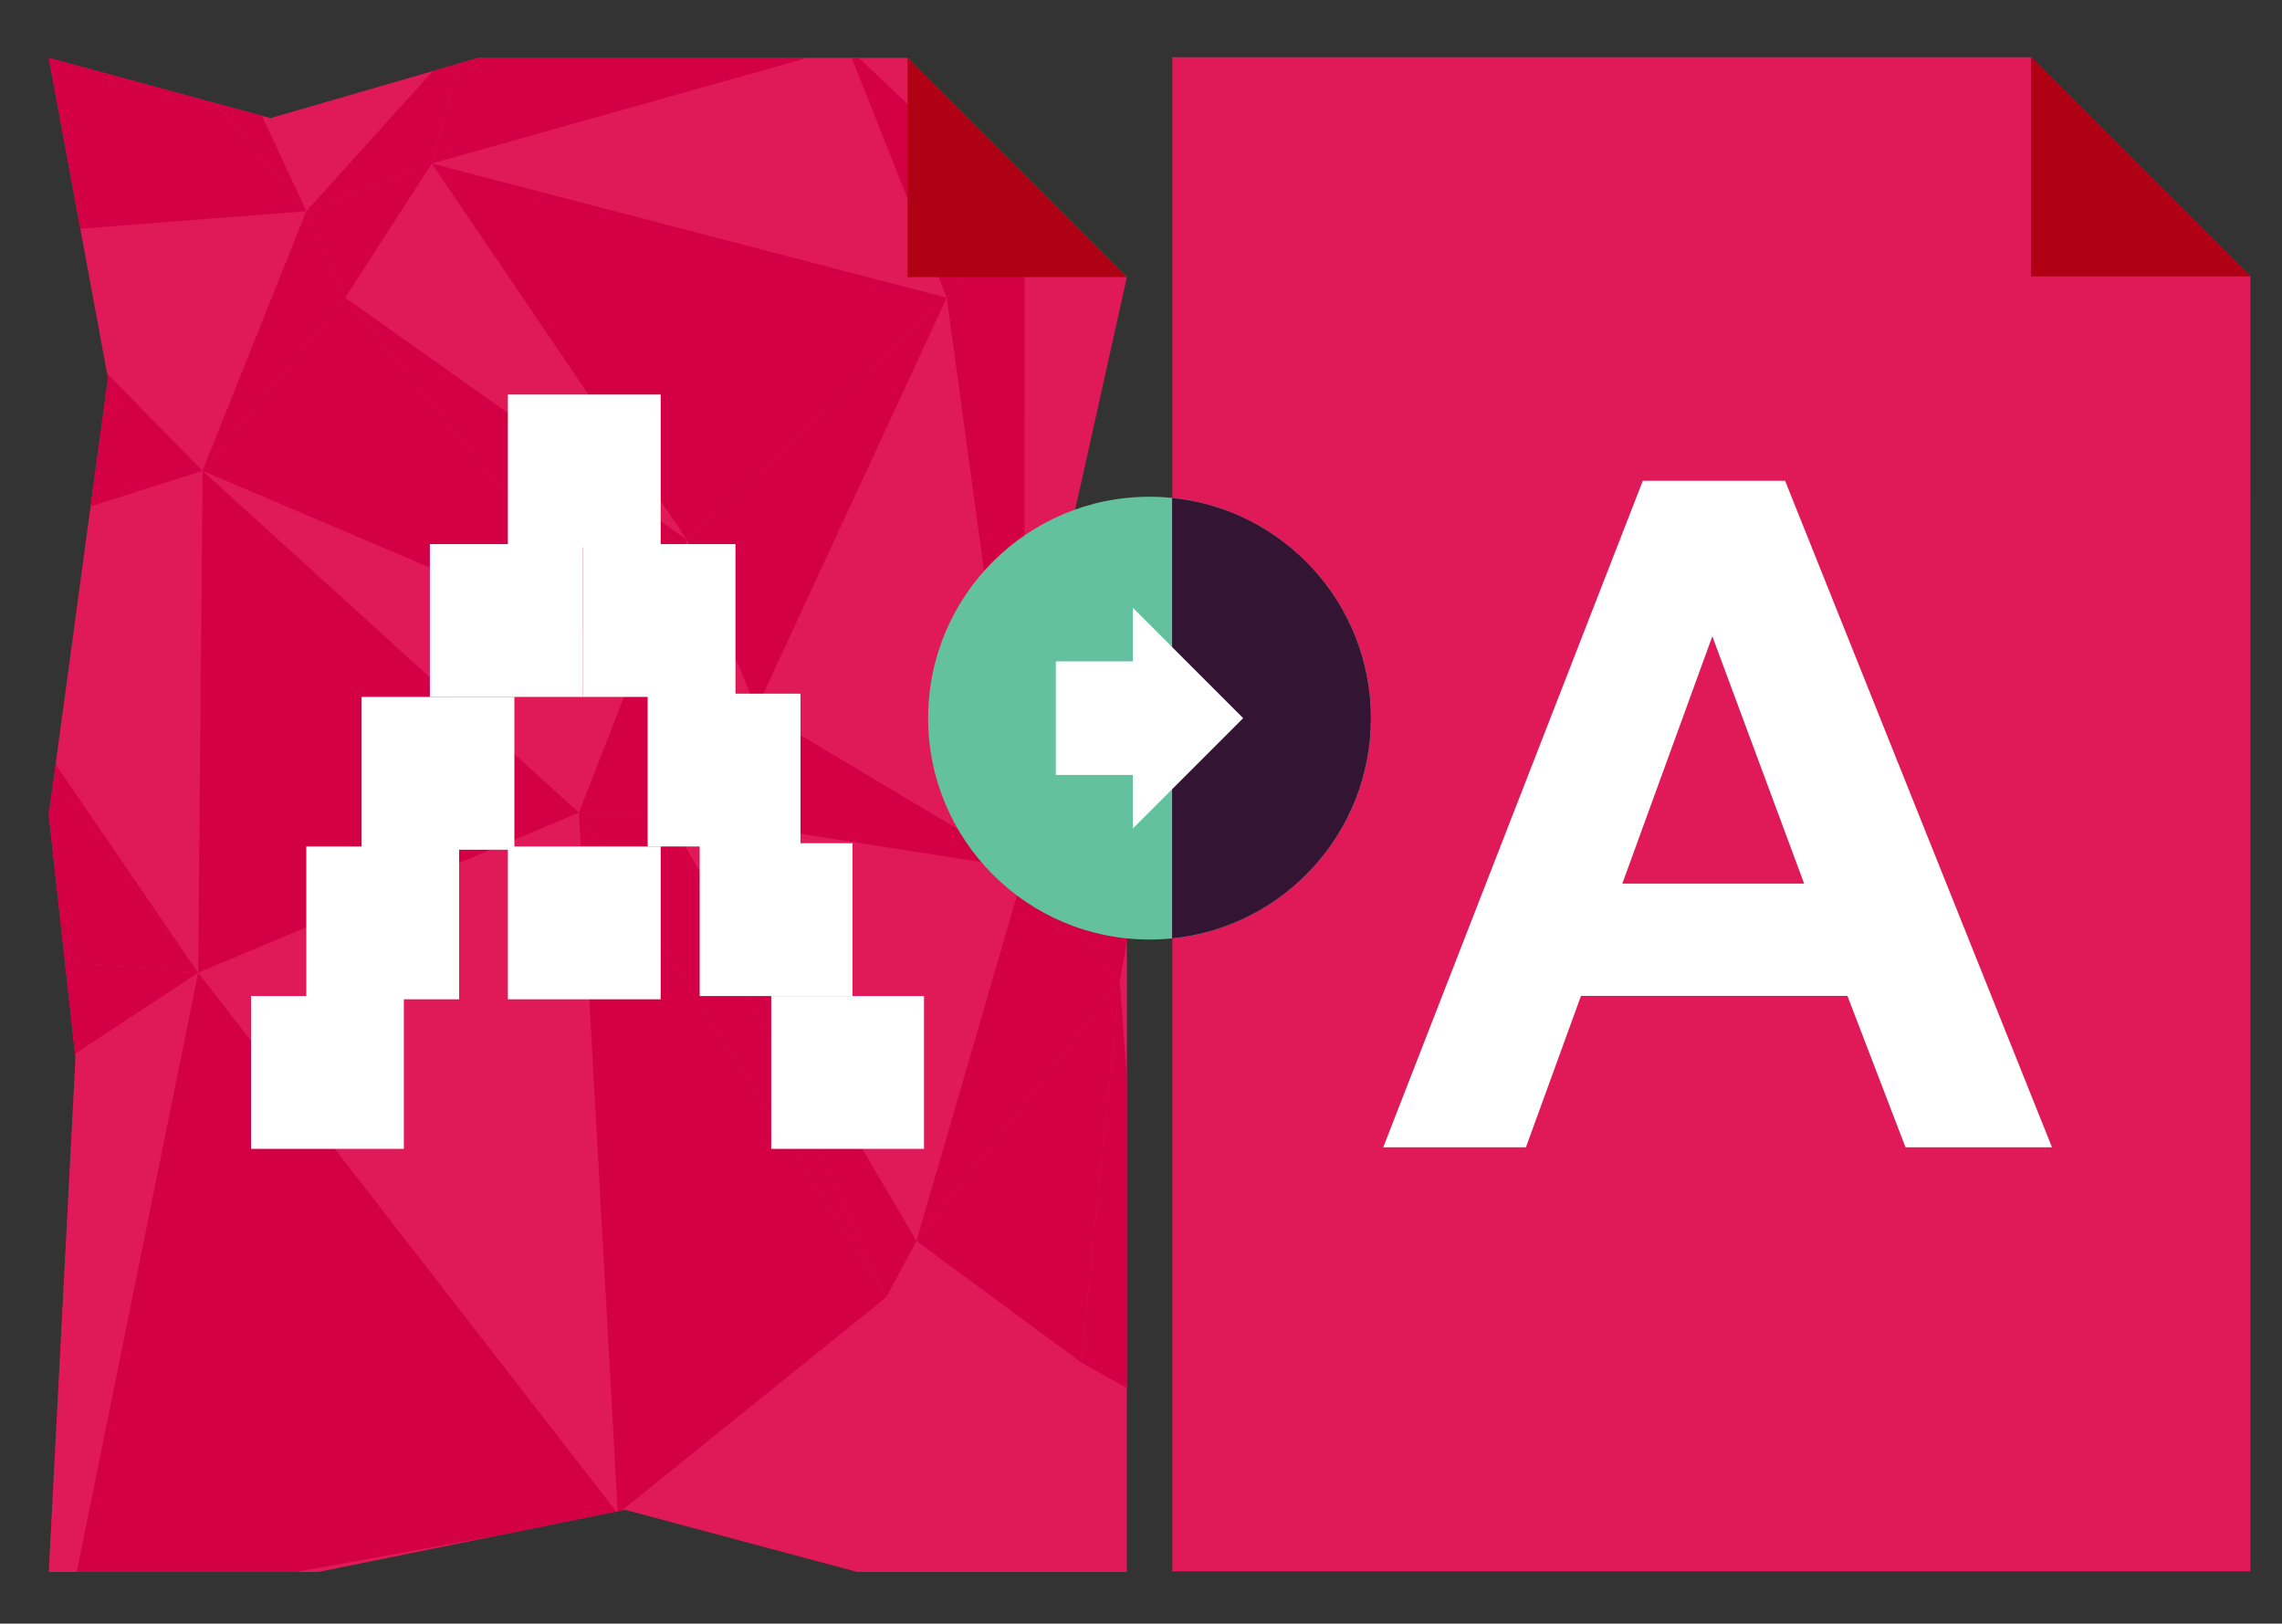
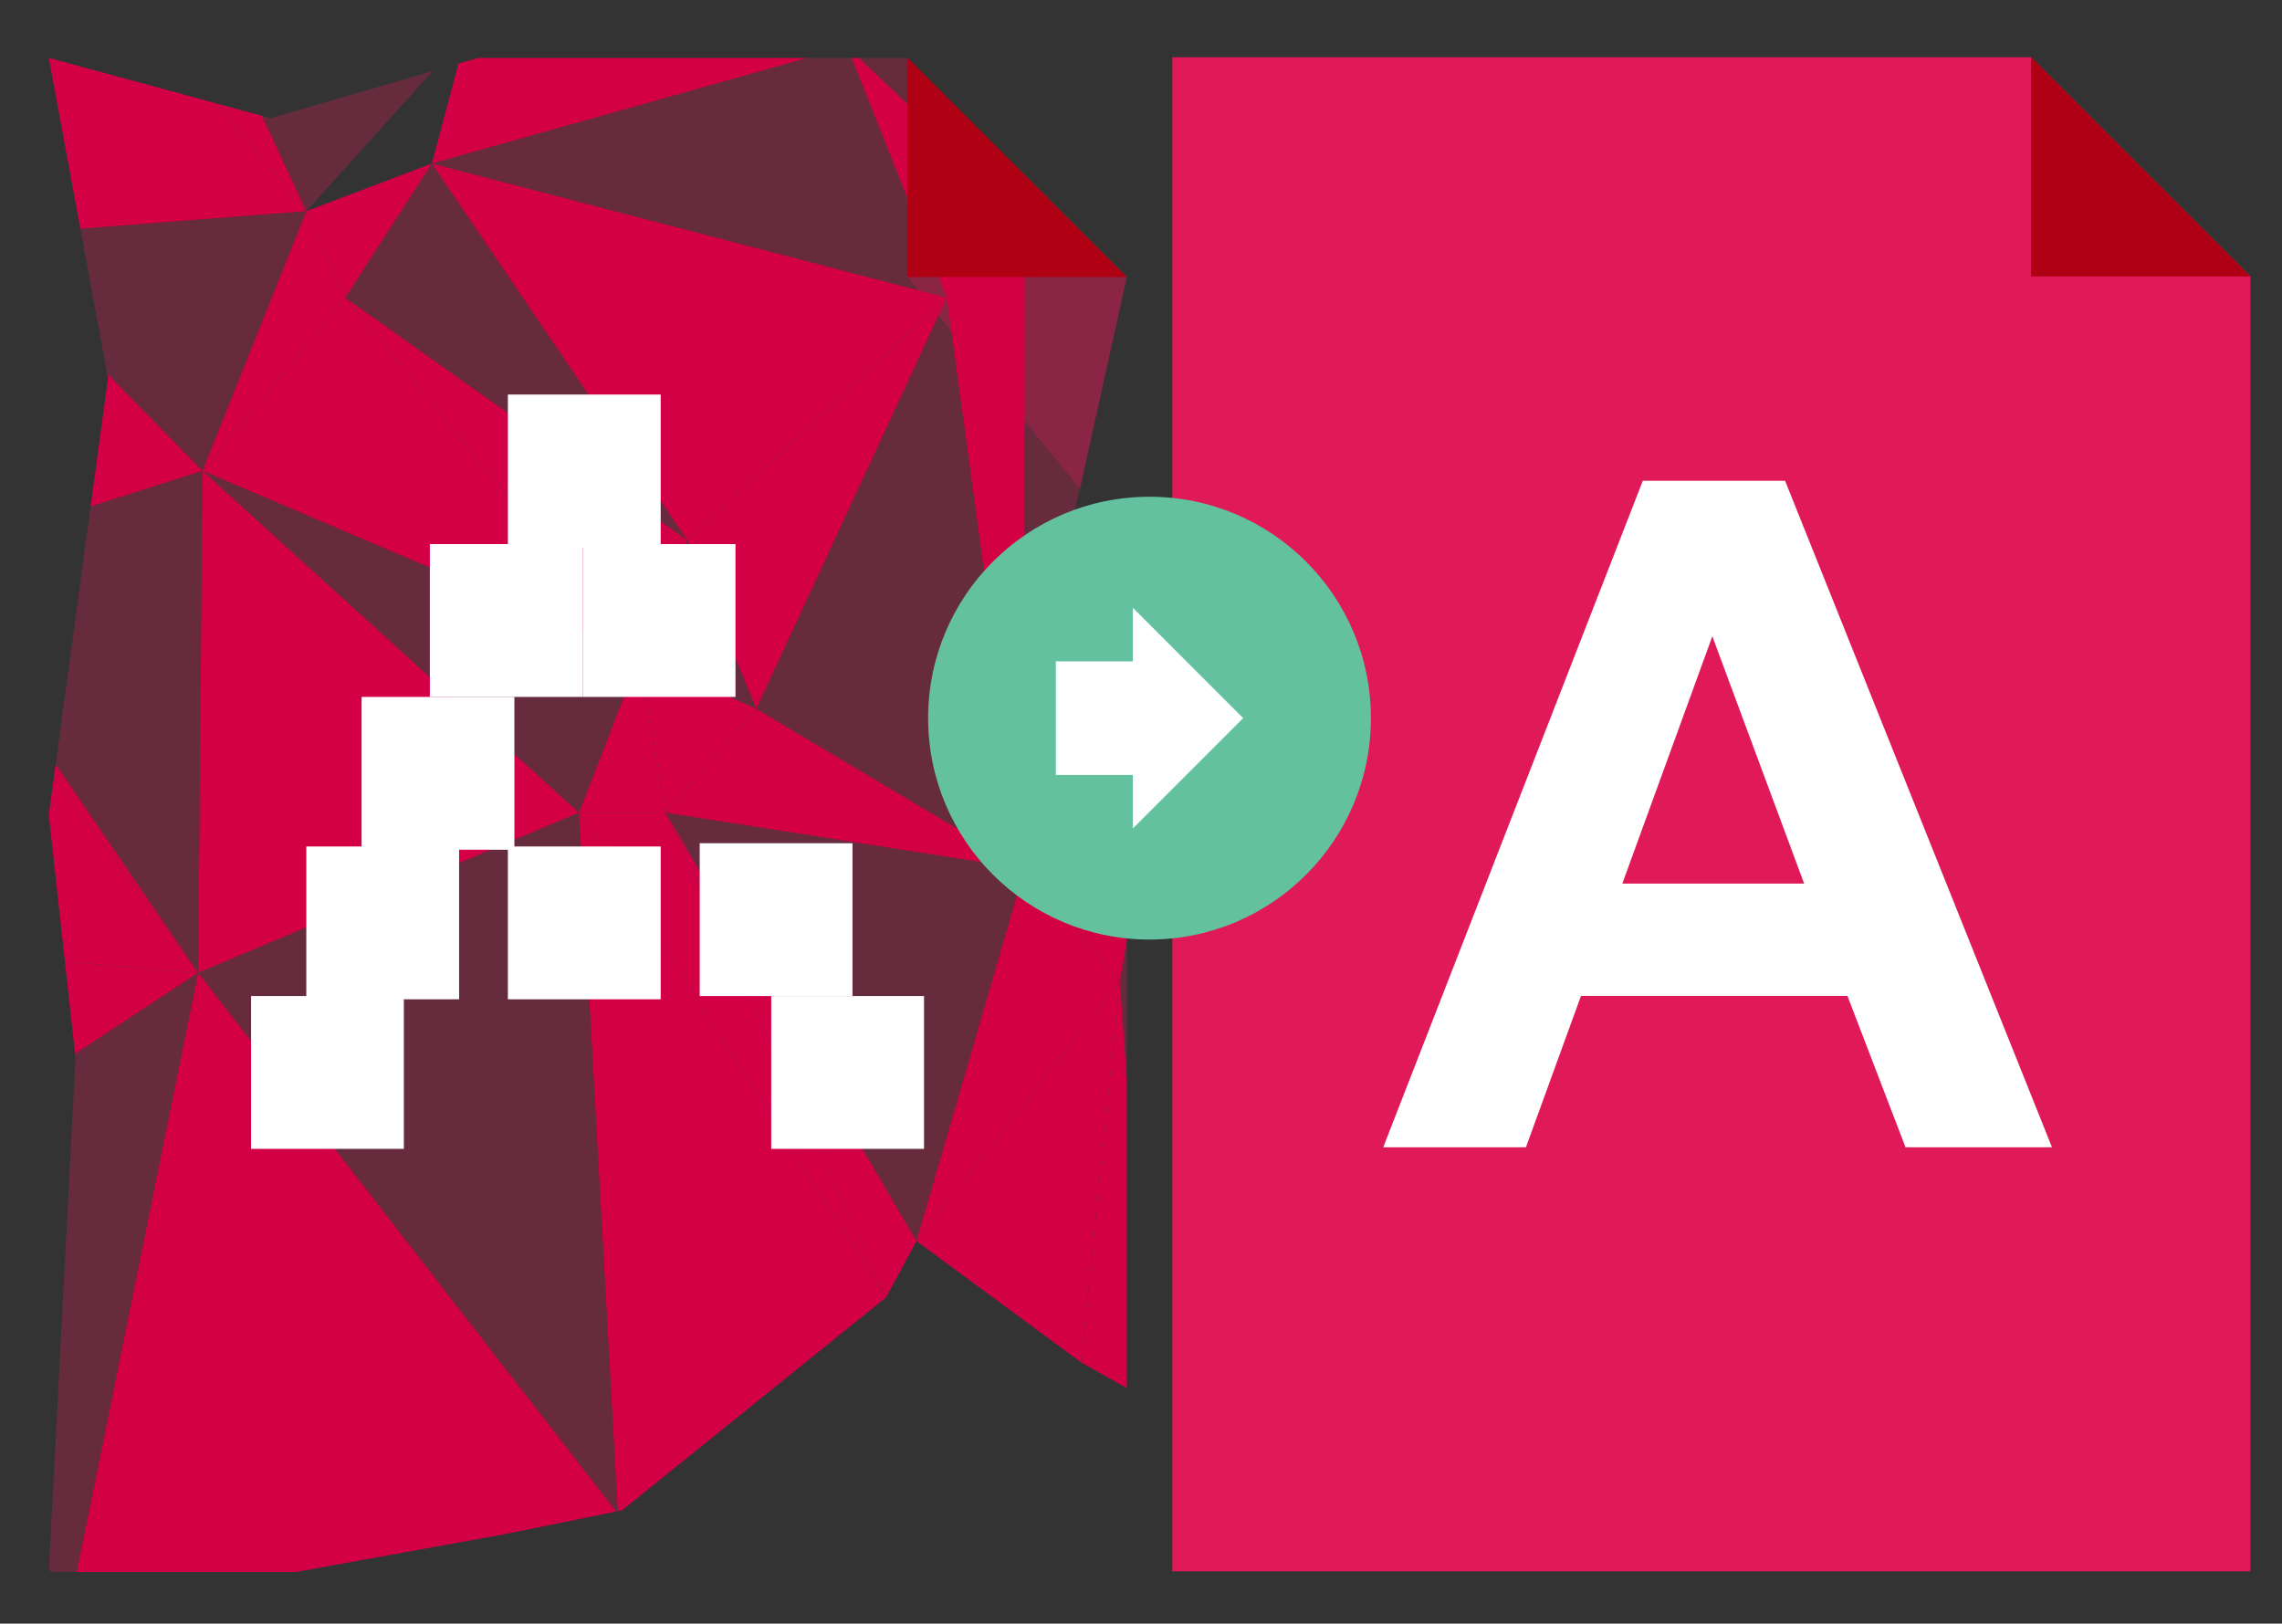
<svg xmlns="http://www.w3.org/2000/svg" xmlns:xlink="http://www.w3.org/1999/xlink" version="1.1" id="Layer_1" x="0px" y="0px" width="402px" height="286px" viewBox="47.5 101.5 402 286" enable-background="new 47.5 101.5 402 286" xml:space="preserve">
  <rect x="47.5" y="101.5" width="402" height="286" fill="#333333" stroke="none" />
  <g>
    <path fill="#E01A59" d="M254.018,378.285h189.907V150.192l-38.622-38.603H254.018V378.285z" />
    <polygon opacity="0.3" fill="#E01A59" enable-background="new    " points="405.303,150.192 424.609,130.89 443.925,150.192    443.925,188.812  " />
    <polygon fill="#B00013" points="443.925,150.192 405.303,150.192 405.303,111.59  " />
    <path fill="#FFFFFF" d="M361.964,186.191h-25.063l-45.732,117.407h25.138l9.704-26.681h46.931l10.241,26.681h25.799   L361.964,186.191z M333.29,257.143l15.856-43.56l16.174,43.56H333.29z" />
  </g>
  <g>
-     <path fill="#E01A59" d="M56.094,378.395h47.477l54.016-10.955l40.938,10.955H246v-57.022V264.35l-12.242-58.989L246,150.303   l-9.655-9.651l-9.655-9.65l-9.656-9.649l-9.655-9.652h-37.821h-37.82L95.16,122.315l-39.066-10.616l10.431,56.434l-10.431,76.915   l4.703,42.783L56.094,378.395z" />
    <polygon opacity="0.3" fill="#E01A59" enable-background="new    " points="207.378,150.303 226.685,131 246,150.303    237.768,187.604  " />
    <g>
      <g>
        <defs>
          <polygon id="SVGID_1_" points="56.094,378.395 103.571,378.395 157.587,367.439 198.525,378.395 246,378.395 246,321.372       246,264.35 233.758,205.361 246,150.303 236.345,140.652 226.69,131.002 217.034,121.353 207.379,111.701 169.558,111.701       131.737,111.701 95.16,122.315 56.094,111.699 66.525,168.133 56.094,245.048 60.797,287.831     " />
        </defs>
        <clipPath id="SVGID_2_">
          <use xlink:href="#SVGID_1_" overflow="visible" />
        </clipPath>
        <g clip-path="url(#SVGID_2_)">
          <linearGradient id="triangle36_1_" gradientUnits="userSpaceOnUse" x1="160.925" y1="616.117" x2="161.688" y2="616.88" gradientTransform="matrix(68 0 0 95 -10912.188 -58330.938)">
            <stop offset="0" style="stop-color:#D40046" />
            <stop offset="1" style="stop-color:#D40046" />
          </linearGradient>
          <polygon id="triangle36_117_" fill="url(#triangle36_1_)" points="30.58,202.723 82.412,272.85 32.867,200.436     " />
          <linearGradient id="triangle36_2_" gradientUnits="userSpaceOnUse" x1="160.286" y1="615.457" x2="161.048" y2="616.218" gradientTransform="matrix(88 0 0 116 -14034.188 -71193.438)">
            <stop offset="0" style="stop-color:#D40046" />
            <stop offset="1" style="stop-color:#D40046" />
          </linearGradient>
          <polygon id="triangle36_116_" fill="url(#triangle36_2_)" points="82.412,272.85 149.49,244.646 83.175,184.43     " />
          <polygon id="triangle36_115_" opacity="0.3" fill="#E01A59" enable-background="new    " points="32.867,200.436 82.412,272.85       83.175,184.43     " />
          <polygon id="triangle36_114_" opacity="0.3" fill="#E01A59" enable-background="new    " points="59.545,385.66 82.412,272.85       26.769,309.438     " />
          <polygon id="triangle36_113_" opacity="0.3" fill="#E01A59" enable-background="new    " points="83.175,184.43       101.468,138.696 42.775,143.269     " />
          <polygon id="triangle36_112_" opacity="0.3" fill="#E01A59" enable-background="new    " points="29.056,56.373 61.832,91.436       42.775,143.269     " />
          <linearGradient id="triangle36_5_" gradientUnits="userSpaceOnUse" x1="165.552" y1="617.361" x2="166.305" y2="618.114" gradientTransform="matrix(16 0 0 78 -2618.156 -48010.438)">
            <stop offset="0" style="stop-color:#D40046" />
            <stop offset="1" style="stop-color:#D40046" />
          </linearGradient>
          <polygon id="triangle36_111_" fill="url(#triangle36_5_)" points="30.58,202.723 32.867,200.436 42.775,143.269     " />
          <linearGradient id="triangle36_9_" gradientUnits="userSpaceOnUse" x1="160.818" y1="617.727" x2="161.581" y2="618.489" gradientTransform="matrix(66 0 0 75 -10590.188 -46175.938)">
            <stop offset="0" style="stop-color:#D40046" />
            <stop offset="1" style="stop-color:#D40046" />
          </linearGradient>
          <polygon id="triangle36_110_" fill="url(#triangle36_9_)" points="32.867,200.436 83.175,184.43 42.775,143.269     " />
          <linearGradient id="triangle36_10_" gradientUnits="userSpaceOnUse" x1="160.58" y1="618.583" x2="161.342" y2="619.345" gradientTransform="matrix(77 0 0 68 -12331.688 -41963.438)">
            <stop offset="0" style="stop-color:#D40046" />
            <stop offset="1" style="stop-color:#D40046" />
          </linearGradient>
          <polygon id="triangle36_109_" fill="url(#triangle36_10_)" points="61.832,91.436 101.468,138.696 42.775,143.269     " />
          <linearGradient id="triangle36_11_" gradientUnits="userSpaceOnUse" x1="160.574" y1="619.574" x2="161.336" y2="620.337" gradientTransform="matrix(41 0 0 58 -6387.656 -35824.406)">
            <stop offset="0" style="stop-color:#D40046" />
            <stop offset="1" style="stop-color:#D40046" />
          </linearGradient>
          <polygon id="triangle36_108_" fill="url(#triangle36_11_)" points="196.749,109.73 214.279,153.94 228,139.457     " />
          <polygon id="triangle36_107_" opacity="0.3" fill="#E01A59" enable-background="new    " points="196.749,109.73 228,139.457       260.775,100.581     " />
          <polygon id="triangle36_106_" opacity="0.3" fill="#E01A59" enable-background="new    " points="83.175,184.43 149.49,244.646       160.161,217.205     " />
          <linearGradient id="triangle36_12_" gradientUnits="userSpaceOnUse" x1="161.883" y1="619.188" x2="162.646" y2="619.95" gradientTransform="matrix(33 0 0 60 -5260.656 -37009.406)">
            <stop offset="0" style="stop-color:#D40046" />
            <stop offset="1" style="stop-color:#D40046" />
          </linearGradient>
          <polygon id="triangle36_105_" fill="url(#triangle36_12_)" points="83.175,184.43 101.468,138.696 108.328,153.94     " />
          <linearGradient id="triangle36_13_" gradientUnits="userSpaceOnUse" x1="160.267" y1="616.992" x2="161.029" y2="617.754" gradientTransform="matrix(101 0 0 83 -16106.688 -51053.938)">
            <stop offset="0" style="stop-color:#D40046" />
            <stop offset="1" style="stop-color:#D40046" />
          </linearGradient>
          <polygon id="triangle36_104_" fill="url(#triangle36_13_)" points="83.175,184.43 160.161,217.205 108.328,153.94     " />
          <polygon id="triangle36_103_" opacity="0.3" fill="#E01A59" enable-background="new    " points="82.412,272.85 149.49,244.646       156.35,368.13     " />
          <linearGradient id="triangle36_14_" gradientUnits="userSpaceOnUse" x1="160.233" y1="614.232" x2="160.996" y2="614.995" gradientTransform="matrix(71 0 0 162 -11234.688 -99243.5)">
            <stop offset="0" style="stop-color:#D40046" />
            <stop offset="1" style="stop-color:#D40046" />
          </linearGradient>
          <polygon id="triangle36_102_" fill="url(#triangle36_14_)" points="149.49,244.646 203.607,330.016 156.35,368.13     " />
          <linearGradient id="triangle36_15_" gradientUnits="userSpaceOnUse" x1="160.047" y1="614.46" x2="160.81" y2="615.222" gradientTransform="matrix(127 0 0 148 -20284.875 -90645.5)">
            <stop offset="0" style="stop-color:#D40046" />
            <stop offset="1" style="stop-color:#D40046" />
          </linearGradient>
          <polygon id="triangle36_101_" fill="url(#triangle36_15_)" points="59.545,385.66 82.412,272.85 156.35,368.13     " />
          <linearGradient id="triangle36_16_" gradientUnits="userSpaceOnUse" x1="162.426" y1="623.605" x2="163.187" y2="624.366" gradientTransform="matrix(20 0 0 36 -3100.156 -22230.469)">
            <stop offset="0" style="stop-color:#D40046" />
            <stop offset="1" style="stop-color:#D40046" />
          </linearGradient>
          <polygon id="triangle36_100_" fill="url(#triangle36_16_)" points="149.49,244.646 160.161,217.205 164.734,244.646     " />
          <linearGradient id="triangle36_17_" gradientUnits="userSpaceOnUse" x1="160.394" y1="615.242" x2="161.156" y2="616.004" gradientTransform="matrix(71 0 0 112 -11234.688 -68668.438)">
            <stop offset="0" style="stop-color:#D40046" />
            <stop offset="1" style="stop-color:#D40046" />
          </linearGradient>
          <polygon id="triangle36_99_" fill="url(#triangle36_17_)" points="149.49,244.646 203.607,330.016 164.734,244.646     " />
          <linearGradient id="triangle36_18_" gradientUnits="userSpaceOnUse" x1="161.564" y1="623.566" x2="162.326" y2="624.329" gradientTransform="matrix(27 0 0 36 -4202.656 -22230.469)">
            <stop offset="0" style="stop-color:#D40046" />
            <stop offset="1" style="stop-color:#D40046" />
          </linearGradient>
          <polygon id="triangle36_98_" fill="url(#triangle36_18_)" points="160.161,217.205 180.741,226.353 164.734,244.646     " />
          <linearGradient id="triangle36_19_" gradientUnits="userSpaceOnUse" x1="160.108" y1="620.74" x2="160.867" y2="621.499" gradientTransform="matrix(56 0 0 51 -8739.219 -31555.906)">
            <stop offset="0" style="stop-color:#D40046" />
            <stop offset="1" style="stop-color:#D40046" />
          </linearGradient>
          <polygon id="triangle36_97_" fill="url(#triangle36_19_)" points="228,139.457 260.775,100.581 270.686,105.157     " />
          <linearGradient id="triangle36_20_" gradientUnits="userSpaceOnUse" x1="160.078" y1="621.693" x2="160.841" y2="622.456" gradientTransform="matrix(61 0 0 46 -9536.719 -28493.469)">
            <stop offset="0" style="stop-color:#D40046" />
            <stop offset="1" style="stop-color:#D40046" />
          </linearGradient>
          <polygon id="triangle36_96_" fill="url(#triangle36_20_)" points="228,139.457 274.497,104.396 270.686,105.157     " />
          <linearGradient id="triangle36_22_" gradientUnits="userSpaceOnUse" x1="159.986" y1="615.685" x2="160.749" y2="616.447" gradientTransform="matrix(72 0 0 120 -11302.188 -73864.438)">
            <stop offset="0" style="stop-color:#D40046" />
            <stop offset="1" style="stop-color:#D40046" />
          </linearGradient>
          <polygon id="triangle36_95_" fill="url(#triangle36_22_)" points="260.775,100.581 274.497,104.396 219.615,12.925     " />
          <linearGradient id="triangle36_25_" gradientUnits="userSpaceOnUse" x1="160.446" y1="615.296" x2="161.209" y2="616.059" gradientTransform="matrix(58 0 0 112 -9141.219 -68668.438)">
            <stop offset="0" style="stop-color:#D40046" />
            <stop offset="1" style="stop-color:#D40046" />
          </linearGradient>
          <polygon id="triangle36_94_" fill="url(#triangle36_25_)" points="164.734,244.646 203.607,330.016 208.943,320.107     " />
          <linearGradient id="triangle36_26_" gradientUnits="userSpaceOnUse" x1="160.435" y1="616.165" x2="161.199" y2="616.929" gradientTransform="matrix(47 0 0 88 -7328.656 -53953.438)">
            <stop offset="0" style="stop-color:#D40046" />
            <stop offset="1" style="stop-color:#D40046" />
          </linearGradient>
          <polygon id="triangle36_93_" fill="url(#triangle36_26_)" points="237.908,341.449 244.771,274.374 208.943,320.107     " />
          <linearGradient id="triangle36_27_" gradientUnits="userSpaceOnUse" x1="160.087" y1="623.221" x2="160.848" y2="623.982" gradientTransform="matrix(83 0 0 37 -13128.688 -22829.969)">
            <stop offset="0" style="stop-color:#D40046" />
            <stop offset="1" style="stop-color:#D40046" />
          </linearGradient>
          <polygon id="triangle36_92_" fill="url(#triangle36_27_)" points="164.734,244.646 180.741,226.353 228,254.557     " />
          <polygon id="triangle36_91_" opacity="0.3" fill="#E01A59" enable-background="new    " points="164.734,244.646       208.943,320.107 228,254.557     " />
          <polygon id="triangle36_90_" opacity="0.3" fill="#E01A59" enable-background="new    " points="180.741,226.353       214.279,153.94 228,254.557     " />
          <linearGradient id="triangle36_28_" gradientUnits="userSpaceOnUse" x1="160.318" y1="616.466" x2="161.079" y2="617.226" gradientTransform="matrix(47 0 0 86 -7328.656 -52756.438)">
            <stop offset="0" style="stop-color:#D40046" />
            <stop offset="1" style="stop-color:#D40046" />
          </linearGradient>
          <polygon id="triangle36_89_" fill="url(#triangle36_28_)" points="208.943,320.107 244.771,274.374 228,254.557     " />
          <linearGradient id="triangle36_29_" gradientUnits="userSpaceOnUse" x1="161.858" y1="614.367" x2="162.621" y2="615.13" gradientTransform="matrix(18 0 0 151 -2696.156 -92655)">
            <stop offset="0" style="stop-color:#D40046" />
            <stop offset="1" style="stop-color:#D40046" />
          </linearGradient>
          <polygon id="triangle36_88_" fill="url(#triangle36_29_)" points="214.279,153.94 228,139.457 228,254.557     " />
          <polygon id="triangle36_84_" opacity="0.3" fill="#E01A59" enable-background="new    " points="228,139.457 274.497,104.396       228,254.557     " />
          <linearGradient id="triangle36_32_" gradientUnits="userSpaceOnUse" x1="160.098" y1="613.579" x2="160.863" y2="614.344" gradientTransform="matrix(61 0 0 223 -9536.719 -136729)">
            <stop offset="0" style="stop-color:#D40046" />
            <stop offset="1" style="stop-color:#D40046" />
          </linearGradient>
          <polygon id="triangle36_83_" fill="url(#triangle36_32_)" points="244.771,274.374 274.497,104.396 228,254.557     " />
          <linearGradient id="triangle36_34_" gradientUnits="userSpaceOnUse" x1="162.133" y1="626.305" x2="162.895" y2="627.067" gradientTransform="matrix(29 0 0 31 -4598.656 -19286.938)">
            <stop offset="0" style="stop-color:#D40046" />
            <stop offset="1" style="stop-color:#D40046" />
          </linearGradient>
          <polygon id="triangle36_82_" fill="url(#triangle36_34_)" points="101.468,138.696 108.328,153.94 123.573,130.31     " />
          <linearGradient id="triangle36_36_" gradientUnits="userSpaceOnUse" x1="161.519" y1="622.915" x2="162.279" y2="623.675" gradientTransform="matrix(37 0 0 41 -5874.656 -25431.969)">
            <stop offset="0" style="stop-color:#D40046" />
            <stop offset="1" style="stop-color:#D40046" />
          </linearGradient>
-           <polygon id="triangle36_81_" fill="url(#triangle36_36_)" points="101.468,138.696 129.671,107.442 123.573,130.31     " />
          <linearGradient id="triangle36_37_" gradientUnits="userSpaceOnUse" x1="160.188" y1="627.116" x2="160.948" y2="627.877" gradientTransform="matrix(96 0 0 30 -15256.188 -18705.453)">
            <stop offset="0" style="stop-color:#D40046" />
            <stop offset="1" style="stop-color:#D40046" />
          </linearGradient>
          <polygon id="triangle36_80_" fill="url(#triangle36_37_)" points="129.671,107.442 196.749,109.73 123.573,130.31     " />
          <polygon id="triangle36_78_" opacity="0.3" fill="#E01A59" enable-background="new    " points="196.749,109.73 214.279,153.94       123.573,130.31     " />
          <linearGradient id="triangle36_38_" gradientUnits="userSpaceOnUse" x1="162.005" y1="615.536" x2="162.767" y2="616.298" gradientTransform="matrix(43 0 0 117 -6951.656 -71975.938)">
            <stop offset="0" style="stop-color:#D40046" />
            <stop offset="1" style="stop-color:#D40046" />
          </linearGradient>
          <polygon id="triangle36_76_" fill="url(#triangle36_38_)" points="29.056,56.373 42.775,143.269 10,54.087     " />
          <linearGradient id="triangle36_39_" gradientUnits="userSpaceOnUse" x1="161.905" y1="613.981" x2="162.667" y2="614.743" gradientTransform="matrix(43 0 0 195 -6951.656 -119673)">
            <stop offset="0" style="stop-color:#D40046" />
            <stop offset="1" style="stop-color:#D40046" />
          </linearGradient>
          <polygon id="triangle36_73_" fill="url(#triangle36_39_)" points="30.58,202.723 42.775,143.269 10,54.087     " />
          <linearGradient id="triangle36_40_" gradientUnits="userSpaceOnUse" x1="160.158" y1="621.82" x2="160.92" y2="622.582" gradientTransform="matrix(84 0 0 47 -13334.188 -29147.969)">
            <stop offset="0" style="stop-color:#D40046" />
            <stop offset="1" style="stop-color:#D40046" />
          </linearGradient>
          <polygon id="triangle36_72_" fill="url(#triangle36_40_)" points="129.671,107.442 151.014,71.618 193.699,102.108     " />
          <polygon id="triangle36_71_" opacity="0.3" fill="#E01A59" enable-background="new    " points="129.671,107.442       196.749,109.73 193.699,102.108     " />
          <polygon id="triangle36_70_" opacity="0.3" fill="#E01A59" enable-background="new    " points="151.014,71.618 164.734,47.989       193.699,102.108     " />
          <linearGradient id="triangle36_41_" gradientUnits="userSpaceOnUse" x1="160.363" y1="615.65" x2="161.125" y2="616.413" gradientTransform="matrix(72 0 0 117 -11374.188 -72029.938)">
            <stop offset="0" style="stop-color:#D40046" />
            <stop offset="1" style="stop-color:#D40046" />
          </linearGradient>
          <polygon id="triangle36_69_" fill="url(#triangle36_41_)" points="164.734,47.989 219.615,12.925 193.699,102.108     " />
          <linearGradient id="triangle36_42_" gradientUnits="userSpaceOnUse" x1="160.03" y1="650.661" x2="160.793" y2="651.423" gradientTransform="matrix(88 0 0 12 -13888.188 -7707.461)">
            <stop offset="0" style="stop-color:#D40046" />
            <stop offset="1" style="stop-color:#D40046" />
          </linearGradient>
          <polygon id="triangle36_65_" fill="url(#triangle36_42_)" points="196.749,109.73 260.775,100.581 193.699,102.108     " />
          <polygon id="triangle36_59_" opacity="0.3" fill="#E01A59" enable-background="new    " points="219.615,12.925       260.775,100.581 193.699,102.108     " />
          <polygon id="triangle36_58_" opacity="0.3" fill="#E01A59" enable-background="new    " points="108.328,153.94 123.573,130.31       168.545,196.624     " />
          <linearGradient id="triangle36_43_" gradientUnits="userSpaceOnUse" x1="160.453" y1="616.927" x2="161.215" y2="617.689" gradientTransform="matrix(79 0 0 83 -12564.688 -51053.938)">
            <stop offset="0" style="stop-color:#D40046" />
            <stop offset="1" style="stop-color:#D40046" />
          </linearGradient>
          <polygon id="triangle36_57_" fill="url(#triangle36_43_)" points="108.328,153.94 160.161,217.205 168.545,196.624     " />
          <linearGradient id="triangle36_44_" gradientUnits="userSpaceOnUse" x1="160.096" y1="616.769" x2="160.858" y2="617.531" gradientTransform="matrix(119 0 0 87 -18924.688 -53530.938)">
            <stop offset="0" style="stop-color:#D40046" />
            <stop offset="1" style="stop-color:#D40046" />
          </linearGradient>
          <polygon id="triangle36_56_" fill="url(#triangle36_44_)" points="123.573,130.31 214.279,153.94 168.545,196.624     " />
          <polygon id="triangle36_35_" opacity="0.3" fill="#E01A59" enable-background="new    " points="160.161,217.205       180.741,226.353 168.545,196.624     " />
          <linearGradient id="triangle36_45_" gradientUnits="userSpaceOnUse" x1="160.447" y1="616.223" x2="161.21" y2="616.985" gradientTransform="matrix(60 0 0 95 -9455.219 -58391.938)">
            <stop offset="0" style="stop-color:#D40046" />
            <stop offset="1" style="stop-color:#D40046" />
          </linearGradient>
          <polygon id="triangle36_33_" fill="url(#triangle36_45_)" points="180.741,226.353 214.279,153.94 168.545,196.624     " />
          <linearGradient id="triangle36_46_" gradientUnits="userSpaceOnUse" x1="161.44" y1="615.854" x2="162.202" y2="616.616" gradientTransform="matrix(16 0 0 97 -2346.156 -59456.938)">
            <stop offset="0" style="stop-color:#D40046" />
            <stop offset="1" style="stop-color:#D40046" />
          </linearGradient>
          <polygon id="triangle36_31_" fill="url(#triangle36_46_)" points="237.908,341.449 244.771,274.374 250.104,348.313     " />
          <polygon id="triangle36_30_" opacity="0.3" fill="#E01A59" enable-background="new    " points="244.771,274.374       274.497,104.396 250.104,348.313     " />
          <linearGradient id="triangle36_47_" gradientUnits="userSpaceOnUse" x1="160.432" y1="612.541" x2="161.196" y2="613.306" gradientTransform="matrix(32 0 0 430 -4882.156 -263309.5)">
            <stop offset="0" style="stop-color:#D40046" />
            <stop offset="1" style="stop-color:#D40046" />
          </linearGradient>
          <polygon id="triangle36_24_" fill="url(#triangle36_47_)" points="256.966,432.156 274.497,104.396 250.104,348.313     " />
          <polygon id="triangle36_23_" opacity="0.3" fill="#E01A59" enable-background="new    " points="101.468,138.696       129.671,107.442 75.553,83.052     " />
          <linearGradient id="triangle36_48_" gradientUnits="userSpaceOnUse" x1="160.466" y1="621.563" x2="161.228" y2="622.326" gradientTransform="matrix(99 0 0 47 -15797.688 -29147.969)">
            <stop offset="0" style="stop-color:#D40046" />
            <stop offset="1" style="stop-color:#D40046" />
          </linearGradient>
          <polygon id="triangle36_21_" fill="url(#triangle36_48_)" points="129.671,107.442 151.014,71.618 75.553,83.052     " />
          <linearGradient id="triangle36_49_" gradientUnits="userSpaceOnUse" x1="161.084" y1="622.029" x2="161.847" y2="622.792" gradientTransform="matrix(61 0 0 46 -9797.719 -28556.469)">
            <stop offset="0" style="stop-color:#D40046" />
            <stop offset="1" style="stop-color:#D40046" />
          </linearGradient>
          <polygon id="triangle36_8_" fill="url(#triangle36_49_)" points="29.056,56.373 61.832,91.436 75.553,83.052     " />
          <linearGradient id="triangle36_50_" gradientUnits="userSpaceOnUse" x1="161.212" y1="617.977" x2="161.974" y2="618.74" gradientTransform="matrix(52 0 0 73 -8319.219 -45031.938)">
            <stop offset="0" style="stop-color:#D40046" />
            <stop offset="1" style="stop-color:#D40046" />
          </linearGradient>
          <polygon id="triangle36_7_" fill="url(#triangle36_50_)" points="61.832,91.436 101.468,138.696 75.553,83.052     " />
          <polygon id="triangle36_6_" opacity="0.3" fill="#E01A59" enable-background="new    " points="10,54.087 30.58,202.723       18.385,267.514     " />
          <linearGradient id="triangle36_51_" gradientUnits="userSpaceOnUse" x1="160.699" y1="619.099" x2="161.46" y2="619.86" gradientTransform="matrix(84 0 0 55 -13480.188 -33782.906)">
            <stop offset="0" style="stop-color:#D40046" />
            <stop offset="1" style="stop-color:#D40046" />
          </linearGradient>
          <polygon id="triangle36_4_" fill="url(#triangle36_51_)" points="26.769,309.438 82.412,272.85 18.385,267.514     " />
          <linearGradient id="triangle36_52_" gradientUnits="userSpaceOnUse" x1="160.558" y1="616.403" x2="161.32" y2="617.165" gradientTransform="matrix(84 0 0 92 -13480.188 -56493.438)">
            <stop offset="0" style="stop-color:#D40046" />
            <stop offset="1" style="stop-color:#D40046" />
          </linearGradient>
          <polygon id="triangle36_3_" fill="url(#triangle36_52_)" points="30.58,202.723 82.412,272.85 18.385,267.514     " />
        </g>
      </g>
    </g>
    <polygon fill="#B00013" points="246,150.303 207.378,150.303 207.378,111.699  " />
    <g>
      <rect x="91.725" y="276.949" fill="#FFFFFF" width="26.918" height="26.918" />
      <rect x="183.359" y="276.949" fill="#FFFFFF" width="26.917" height="26.918" />
      <rect x="170.76" y="250.031" fill="#FFFFFF" width="26.917" height="26.918" />
      <rect x="101.46" y="250.604" fill="#FFFFFF" width="26.918" height="26.918" />
      <rect x="136.969" y="250.604" fill="#FFFFFF" width="26.918" height="26.918" />
      <rect x="136.969" y="170.997" fill="#FFFFFF" width="26.918" height="26.917" />
      <rect x="111.196" y="224.259" fill="#FFFFFF" width="26.918" height="26.918" />
-       <rect x="161.596" y="223.687" fill="#FFFFFF" width="26.918" height="26.918" />
      <rect x="123.224" y="197.341" fill="#FFFFFF" width="26.917" height="26.918" />
      <rect x="150.141" y="197.341" fill="#FFFFFF" width="26.919" height="26.918" />
    </g>
  </g>
  <g>
    <g>
      <circle fill="#63C1A0" cx="250" cy="228" r="39" />
-       <path fill="#331433" d="M253.98,266.799C273.648,264.807,289,248.195,289,228s-15.352-36.806-35.02-38.799V266.799z" />
    </g>
    <g>
      <g>
        <line fill="none" stroke="#FFFFFF" stroke-width="20" stroke-miterlimit="10" x1="233.5" y1="228" x2="249.673" y2="228" />
        <g>
          <polygon fill="#FFFFFF" points="247.067,208.563 247.067,247.438 266.5,228     " />
        </g>
      </g>
    </g>
  </g>
</svg>